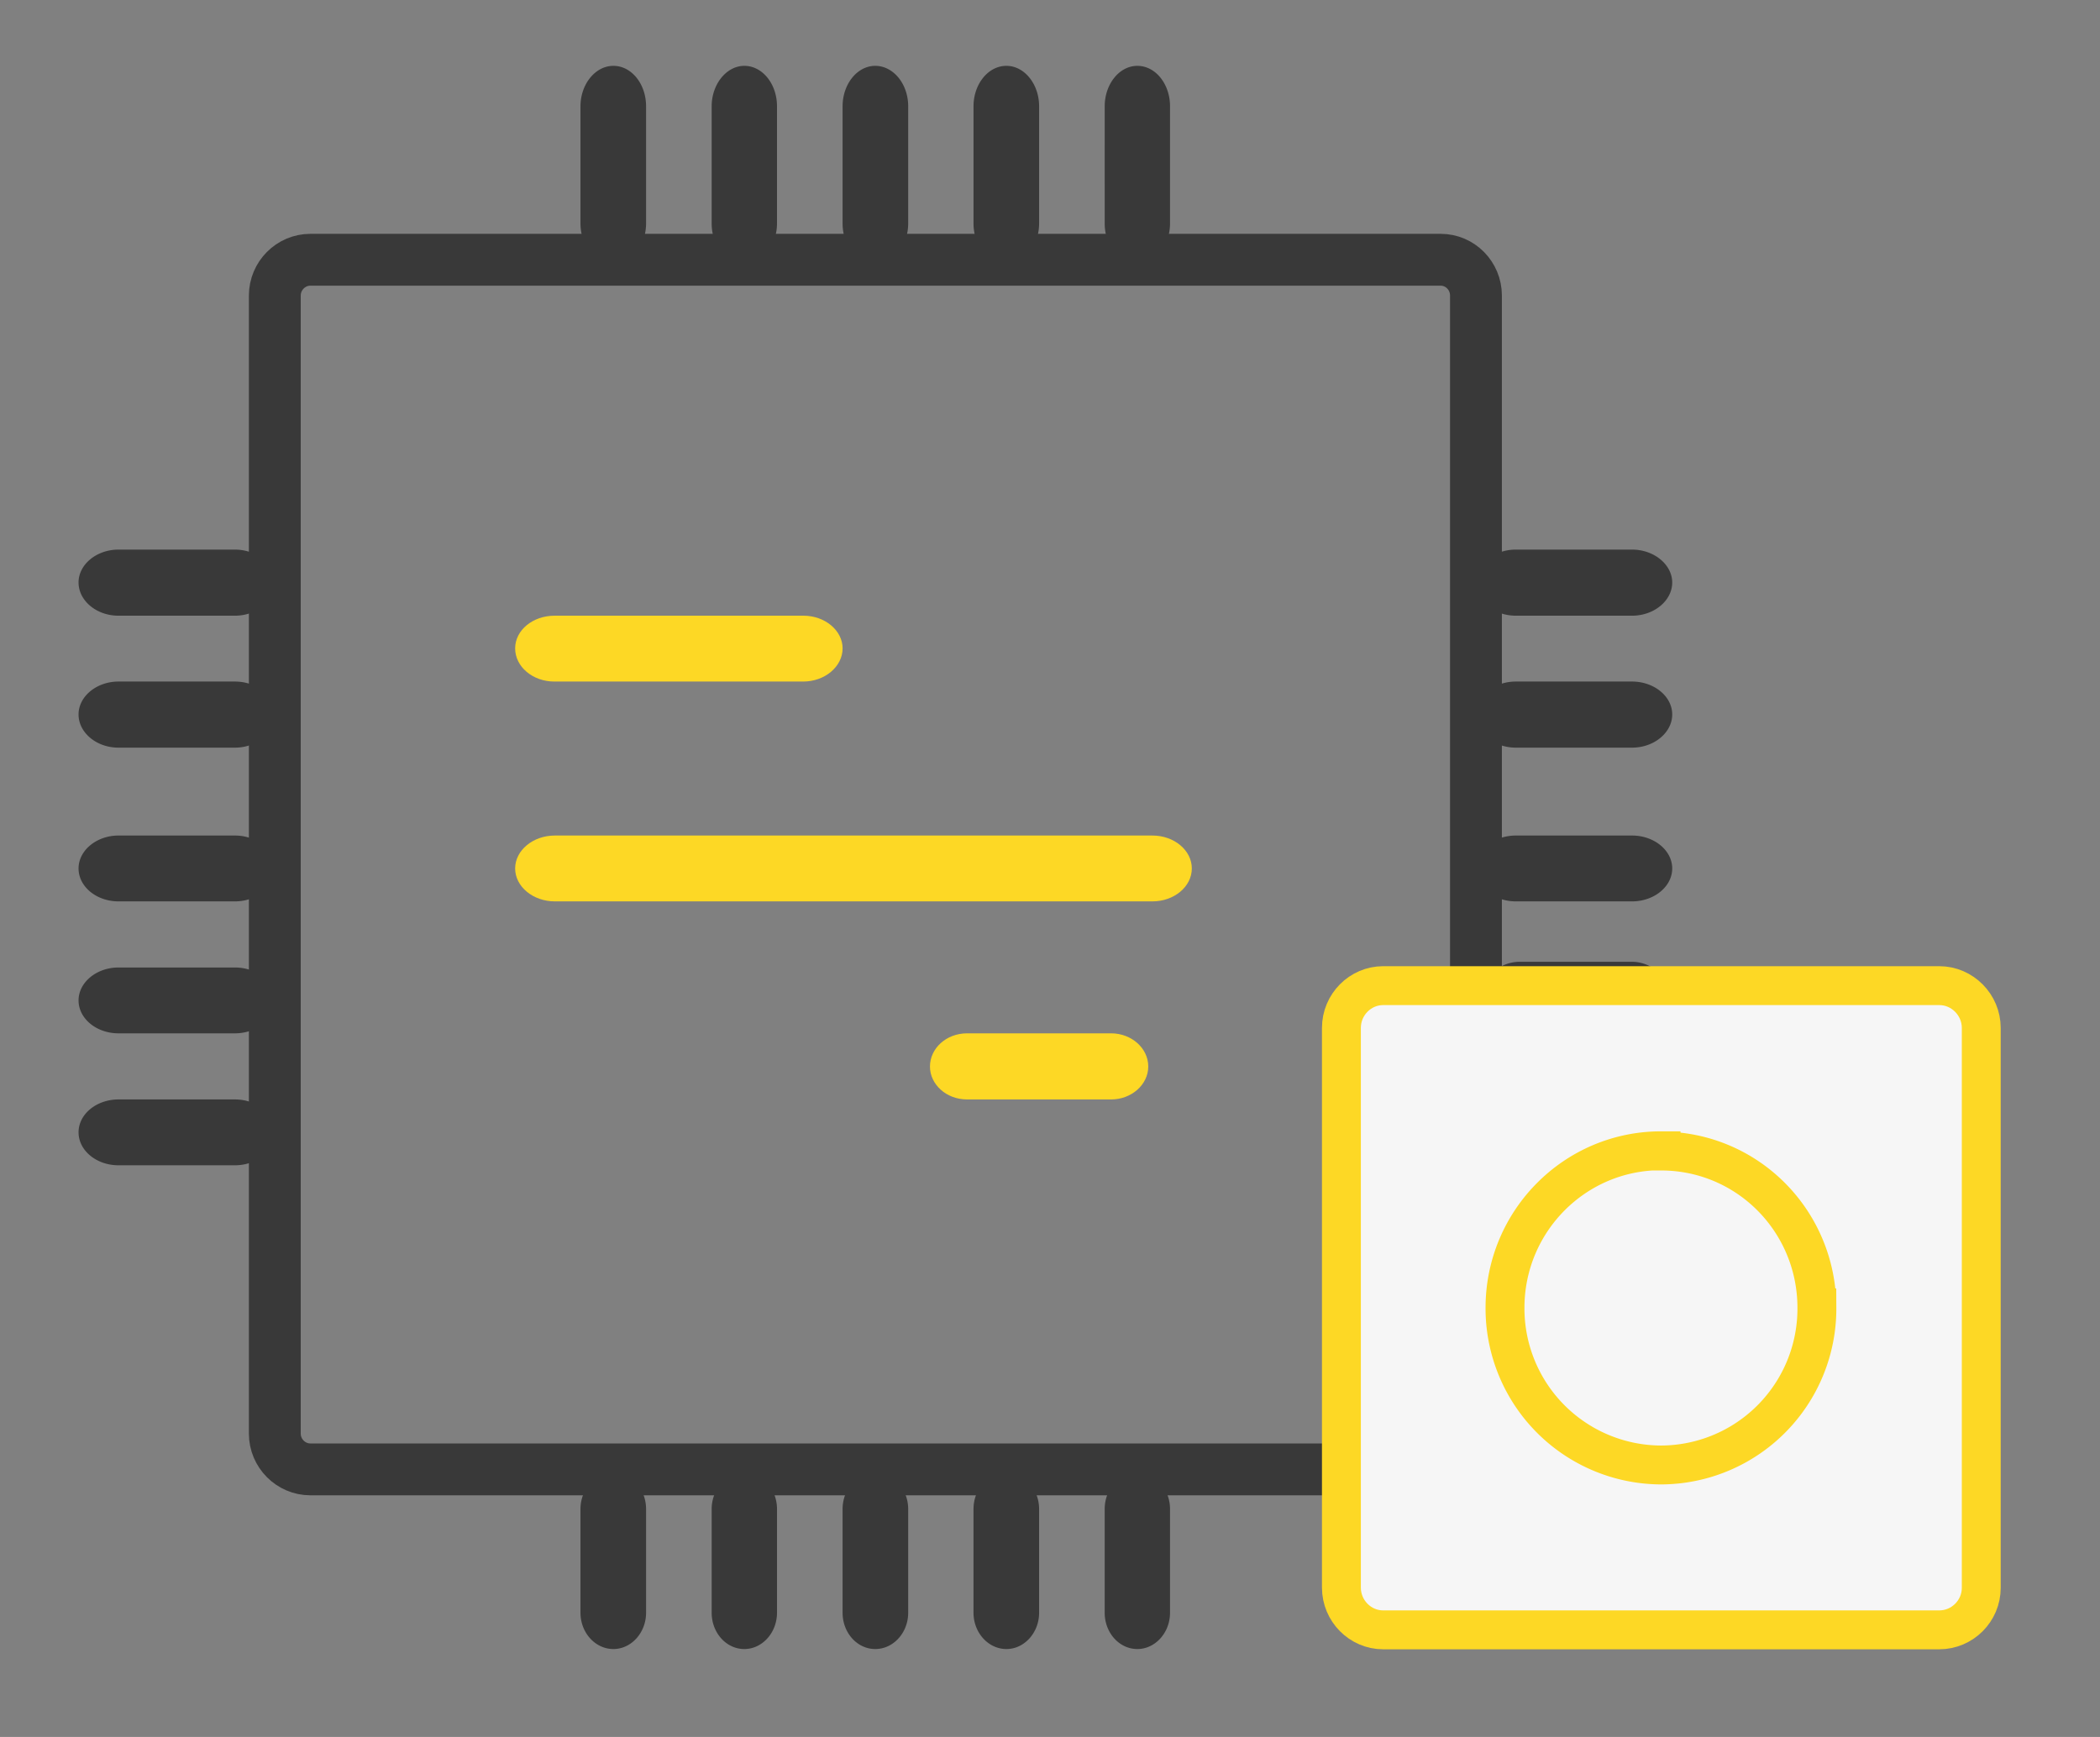
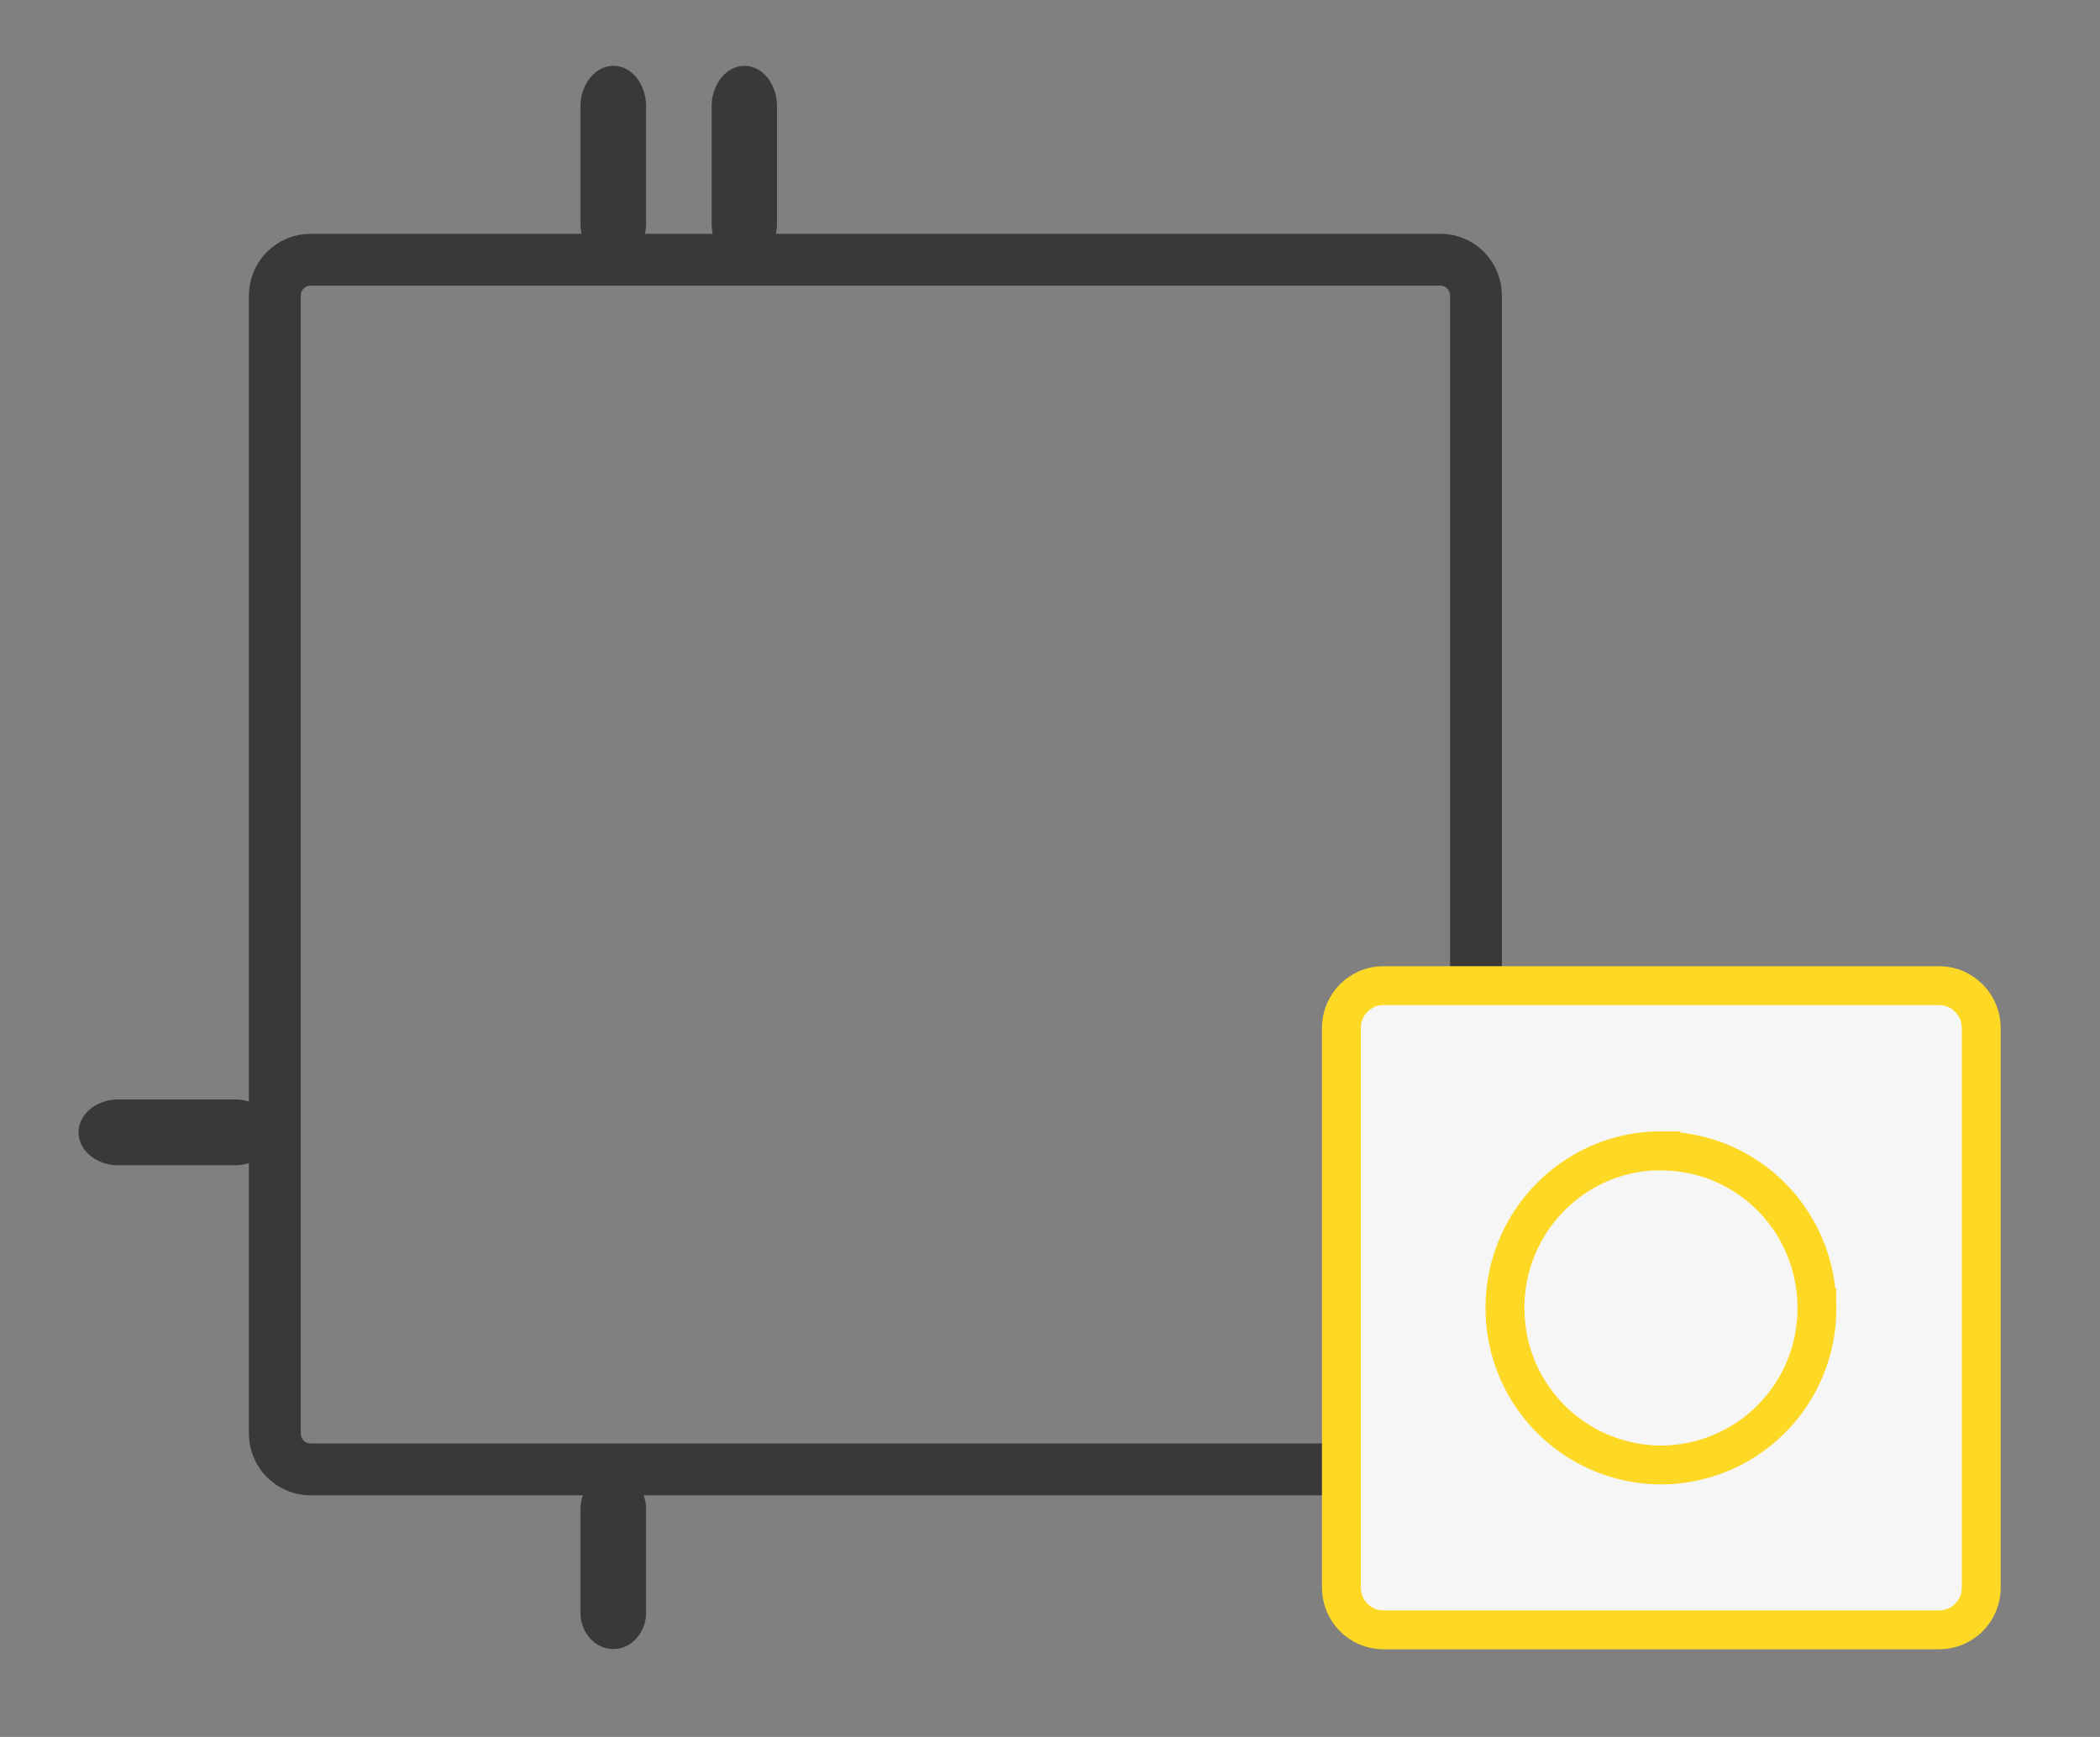
<svg xmlns="http://www.w3.org/2000/svg" width="81" height="67" fill="none">
  <rect width="100%" height="100%" fill="#808080" stroke="none" />
  <g clip-path="url(#clip0_8481_657)">
-     <path fill="#FDD825" fill-rule="evenodd" d="M19.87 25.01c0-.7.68-1.26 1.52-1.26h9.6c.83 0 1.51.57 1.51 1.26 0 .7-.68 1.28-1.52 1.28h-9.6c-.83 0-1.51-.57-1.51-1.28Zm16 16.13c0-.7.63-1.28 1.43-1.28h5.56c.78 0 1.43.57 1.43 1.28 0 .7-.65 1.27-1.43 1.27H37.3c-.8 0-1.43-.58-1.43-1.27Zm-16-7.64c0-.7.69-1.27 1.53-1.27h23.05c.84 0 1.52.57 1.52 1.27 0 .7-.68 1.27-1.52 1.27H21.4c-.84 0-1.53-.57-1.53-1.27Z" clip-rule="evenodd" />
    <mask id="mask0_8481_657" width="81" height="68" x="0" y="0" maskUnits="userSpaceOnUse" style="mask-type:luminance">
      <path fill="#fff" d="M.5 0h80v67H.5V0Z" />
    </mask>
    <g mask="url(#mask0_8481_657)">
      <path stroke="#393939" stroke-miterlimit="22.93" stroke-width="2" d="M11.97 10.02h43.6c.75 0 1.36.62 1.36 1.38v43.9c0 .76-.61 1.38-1.36 1.38h-43.6c-.75 0-1.37-.62-1.37-1.38V11.4c0-.76.62-1.38 1.37-1.38Z" />
    </g>
    <path fill="#393939" fill-rule="evenodd" d="M23.66 2.54c.7 0 1.26.7 1.26 1.56v4.52c0 .85-.57 1.56-1.26 1.56-.7 0-1.27-.7-1.27-1.56V4.1c0-.85.57-1.56 1.27-1.56ZM58.4 39.32c0-1.03.83-1.86 1.84-1.86h5.35a1.86 1.86 0 0 1 0 3.73h-5.35a1.86 1.86 0 0 1-1.84-1.87ZM3.03 43.68c0-.71.7-1.27 1.54-1.27h4.49c.85 0 1.55.56 1.55 1.27 0 .7-.7 1.27-1.55 1.27H4.57c-.85 0-1.54-.57-1.54-1.27Zm20.63 13.14c.7 0 1.26.62 1.26 1.39v4c0 .77-.57 1.4-1.26 1.4-.7 0-1.27-.63-1.27-1.4v-4c0-.77.57-1.39 1.27-1.39Zm5.05-54.28c.7 0 1.26.7 1.26 1.56v4.52c0 .85-.57 1.56-1.26 1.56-.7 0-1.26-.7-1.26-1.56V4.1c0-.85.57-1.56 1.26-1.56Z" clip-rule="evenodd" />
-     <path fill="#393939" fill-rule="evenodd" d="M57.12 38.6c0-.84.67-1.5 1.5-1.5h4.32a1.5 1.5 0 0 1 0 3.01H58.6a1.5 1.5 0 0 1-1.5-1.51Zm-54.09-.01c0-.7.7-1.27 1.54-1.27h4.49c.85 0 1.55.56 1.55 1.27 0 .7-.7 1.27-1.55 1.27H4.57c-.85 0-1.54-.57-1.54-1.27Zm25.68 18.23c.7 0 1.26.62 1.26 1.39v4c0 .77-.57 1.4-1.26 1.4-.7 0-1.26-.63-1.26-1.4v-4c0-.77.57-1.39 1.26-1.39Zm5.05-54.28c.7 0 1.27.7 1.27 1.56v4.52c0 .85-.57 1.56-1.27 1.56-.7 0-1.26-.7-1.26-1.56V4.1c0-.85.56-1.56 1.26-1.56ZM56.92 33.5c0-.7.7-1.27 1.55-1.27h4.48c.85 0 1.55.57 1.55 1.27 0 .7-.7 1.27-1.55 1.27h-4.48c-.85 0-1.55-.57-1.55-1.27Zm-53.89 0c0-.7.7-1.27 1.54-1.27h4.49c.85 0 1.55.57 1.55 1.27 0 .7-.7 1.27-1.55 1.27H4.57c-.85 0-1.54-.57-1.54-1.27Zm30.73 23.32c.7 0 1.27.62 1.27 1.39v4c0 .77-.57 1.4-1.27 1.4-.7 0-1.26-.63-1.26-1.4v-4c0-.77.56-1.39 1.26-1.39Zm5.06-54.28c.69 0 1.26.7 1.26 1.56v4.52c0 .85-.57 1.56-1.26 1.56-.7 0-1.27-.7-1.27-1.56V4.1c0-.85.56-1.56 1.27-1.56Zm18.1 25.02c0-.7.7-1.27 1.55-1.27h4.48c.85 0 1.55.57 1.55 1.27 0 .7-.7 1.28-1.55 1.28h-4.48c-.85 0-1.55-.58-1.55-1.28Zm-53.89 0c0-.7.7-1.27 1.54-1.27h4.49c.85 0 1.55.57 1.55 1.27 0 .7-.7 1.28-1.55 1.28H4.57c-.85 0-1.54-.58-1.54-1.28Zm35.79 29.26c.69 0 1.26.62 1.26 1.39v4c0 .77-.57 1.4-1.26 1.4-.7 0-1.27-.63-1.27-1.4v-4c0-.77.56-1.39 1.27-1.39Zm5.05-54.28c.7 0 1.26.7 1.26 1.56v4.52c0 .85-.57 1.56-1.26 1.56-.7 0-1.26-.7-1.26-1.56V4.1c0-.85.56-1.56 1.26-1.56Zm13.05 19.93c0-.7.7-1.27 1.55-1.27h4.48c.85 0 1.55.58 1.55 1.27 0 .7-.7 1.28-1.55 1.28h-4.48c-.85 0-1.55-.58-1.55-1.28Zm-53.89 0c0-.7.7-1.27 1.54-1.27h4.49c.85 0 1.55.58 1.55 1.27 0 .7-.7 1.28-1.55 1.28H4.57c-.85 0-1.54-.58-1.54-1.28Zm40.84 34.35c.7 0 1.26.62 1.26 1.39v4c0 .77-.57 1.4-1.26 1.4-.7 0-1.26-.63-1.26-1.4v-4c0-.77.56-1.39 1.26-1.39Z" clip-rule="evenodd" />
    <mask id="mask1_8481_657" width="81" height="68" x="0" y="0" maskUnits="userSpaceOnUse" style="mask-type:luminance">
      <path fill="#fff" d="M.5 0h80v67H.5V0Z" />
    </mask>
    <g fill="#F6F6F6" stroke="#FDD825" stroke-miterlimit="22.93" stroke-width="1.5" mask="url(#mask1_8481_657)">
      <path d="M53.35 38.02H74.8c.89 0 1.62.74 1.62 1.63v21.6c0 .89-.73 1.62-1.62 1.62H53.35c-.88 0-1.61-.73-1.61-1.63V39.65c0-.9.73-1.63 1.61-1.63Z" />
      <path d="M64.07 44.4c3.33 0 6.01 2.7 6.01 6.05a6.03 6.03 0 0 1-6 6.06 6.04 6.04 0 0 1-6.03-6.06c0-3.35 2.7-6.06 6.02-6.06Z" />
    </g>
  </g>
  <defs>
    <clipPath id="clip0_8481_657">
      <path fill="#fff" d="M.5 0h80v67H.5z" />
    </clipPath>
  </defs>
</svg>